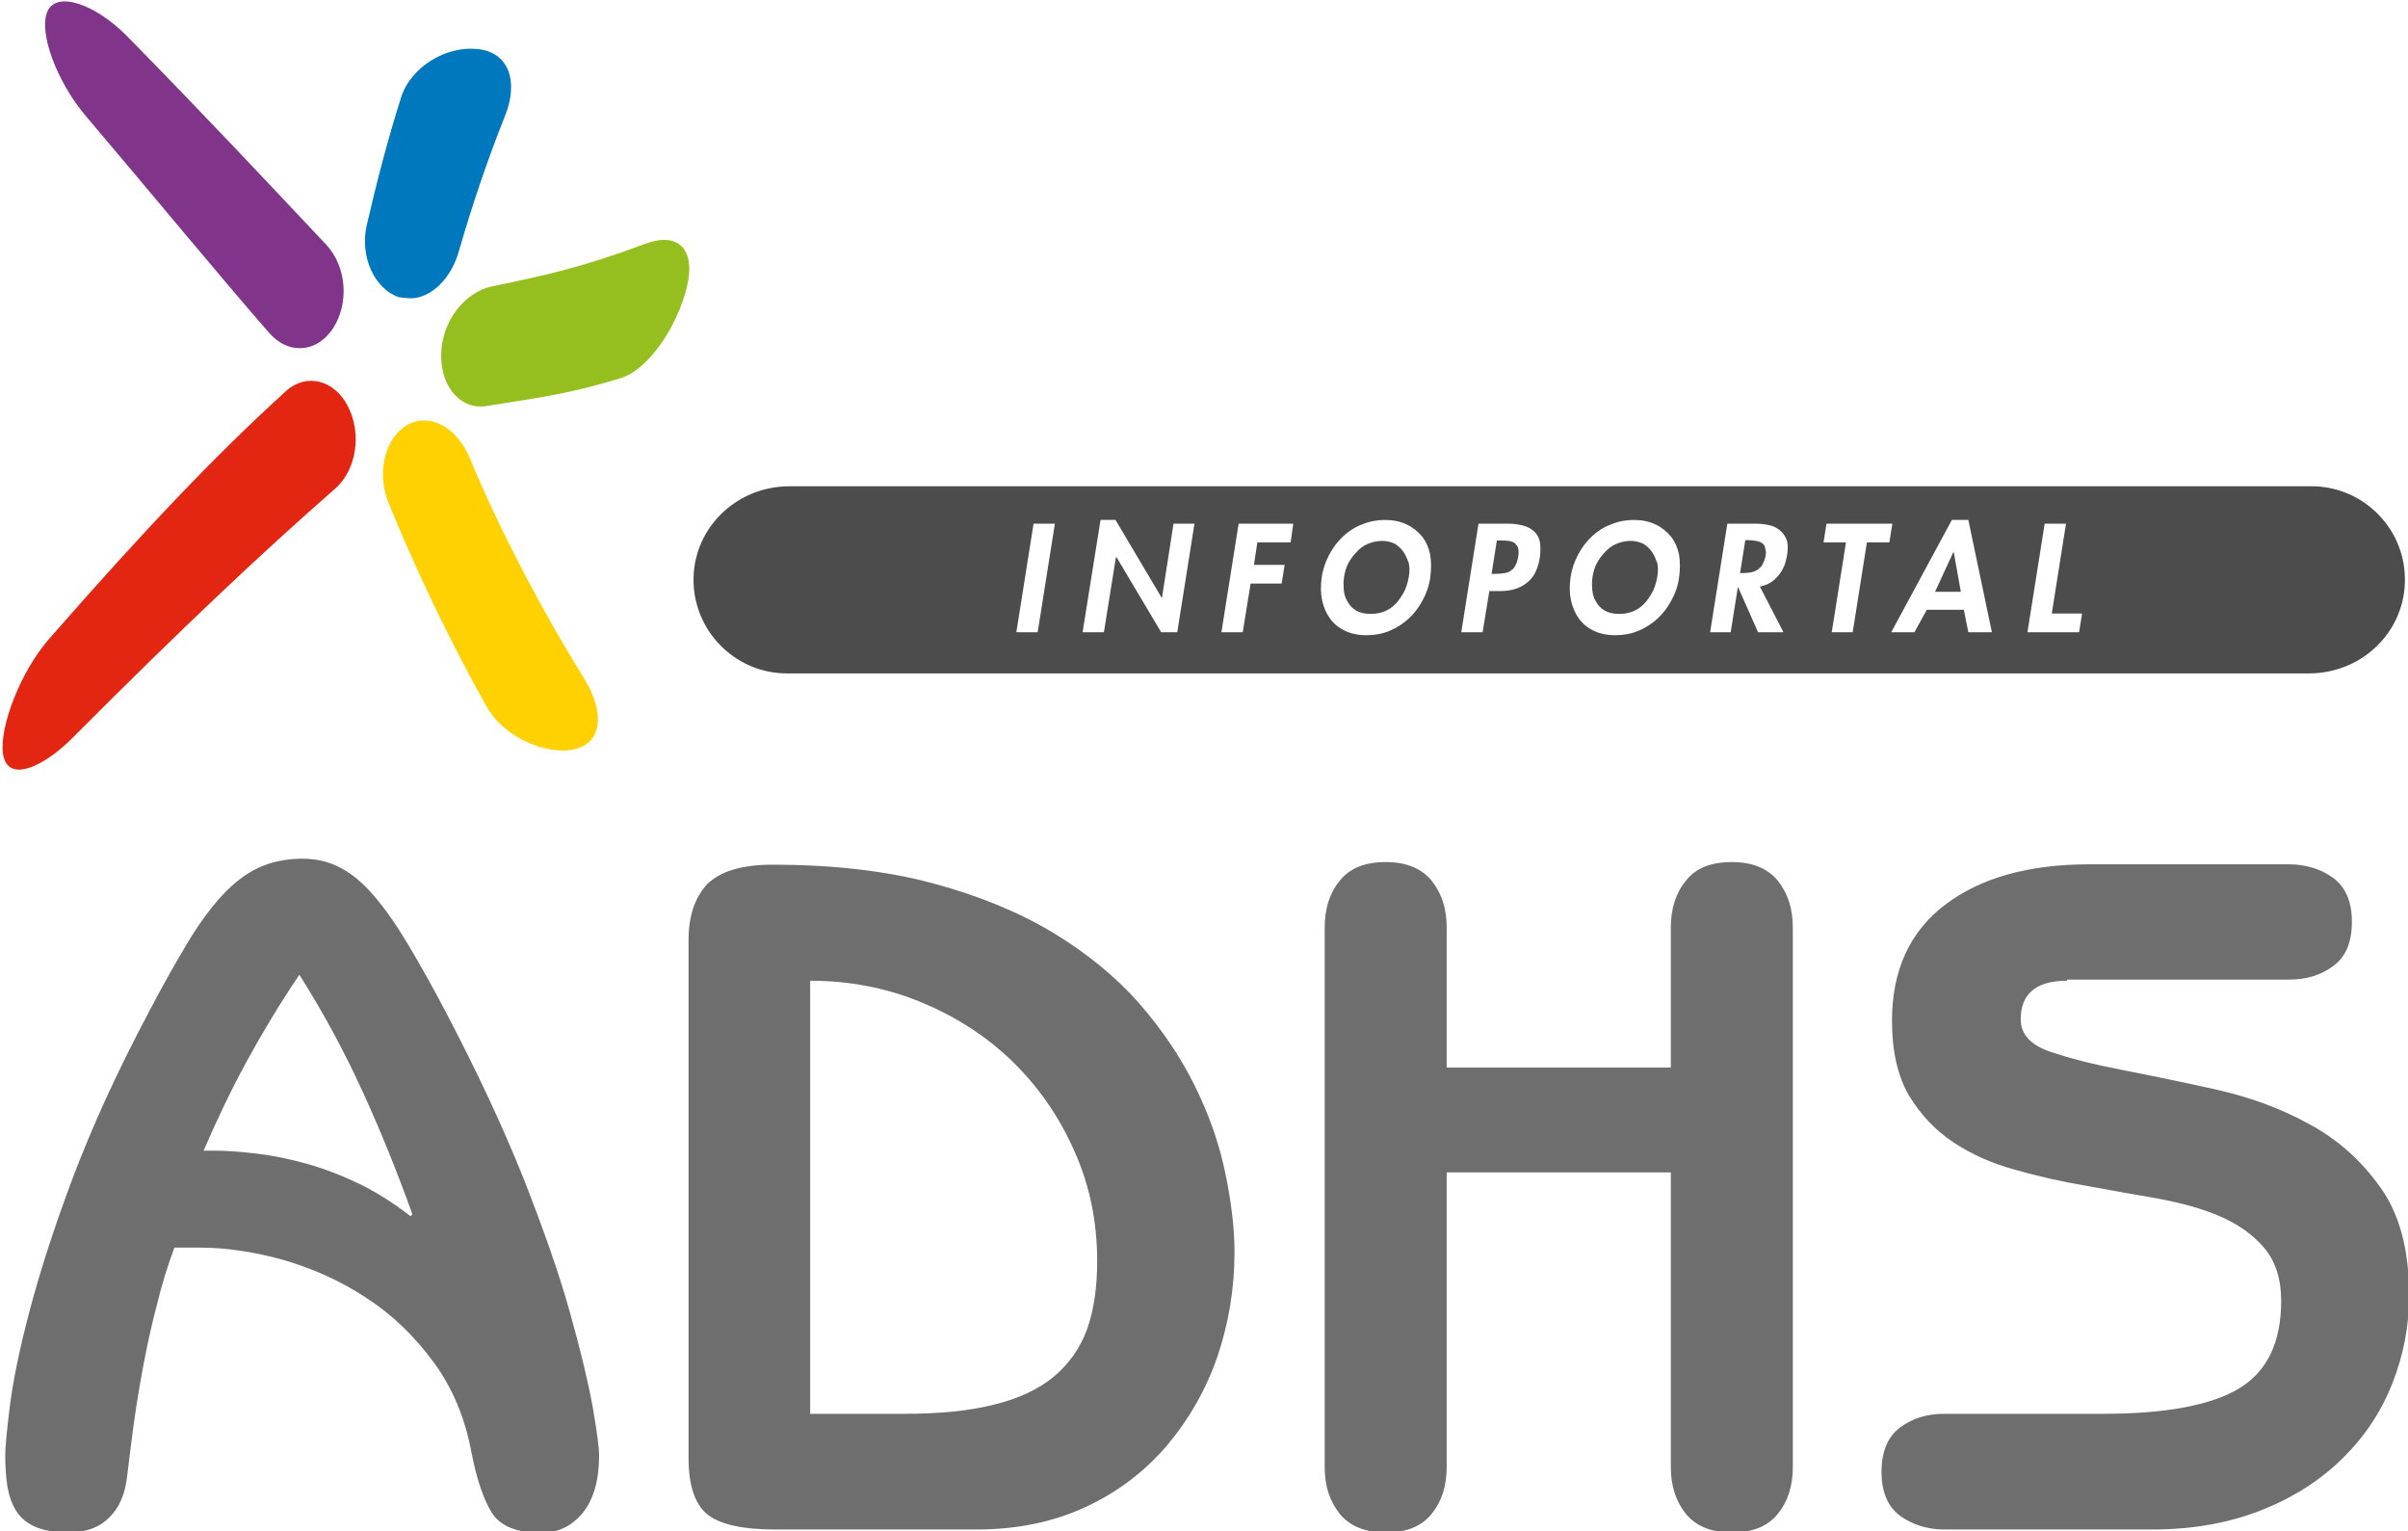
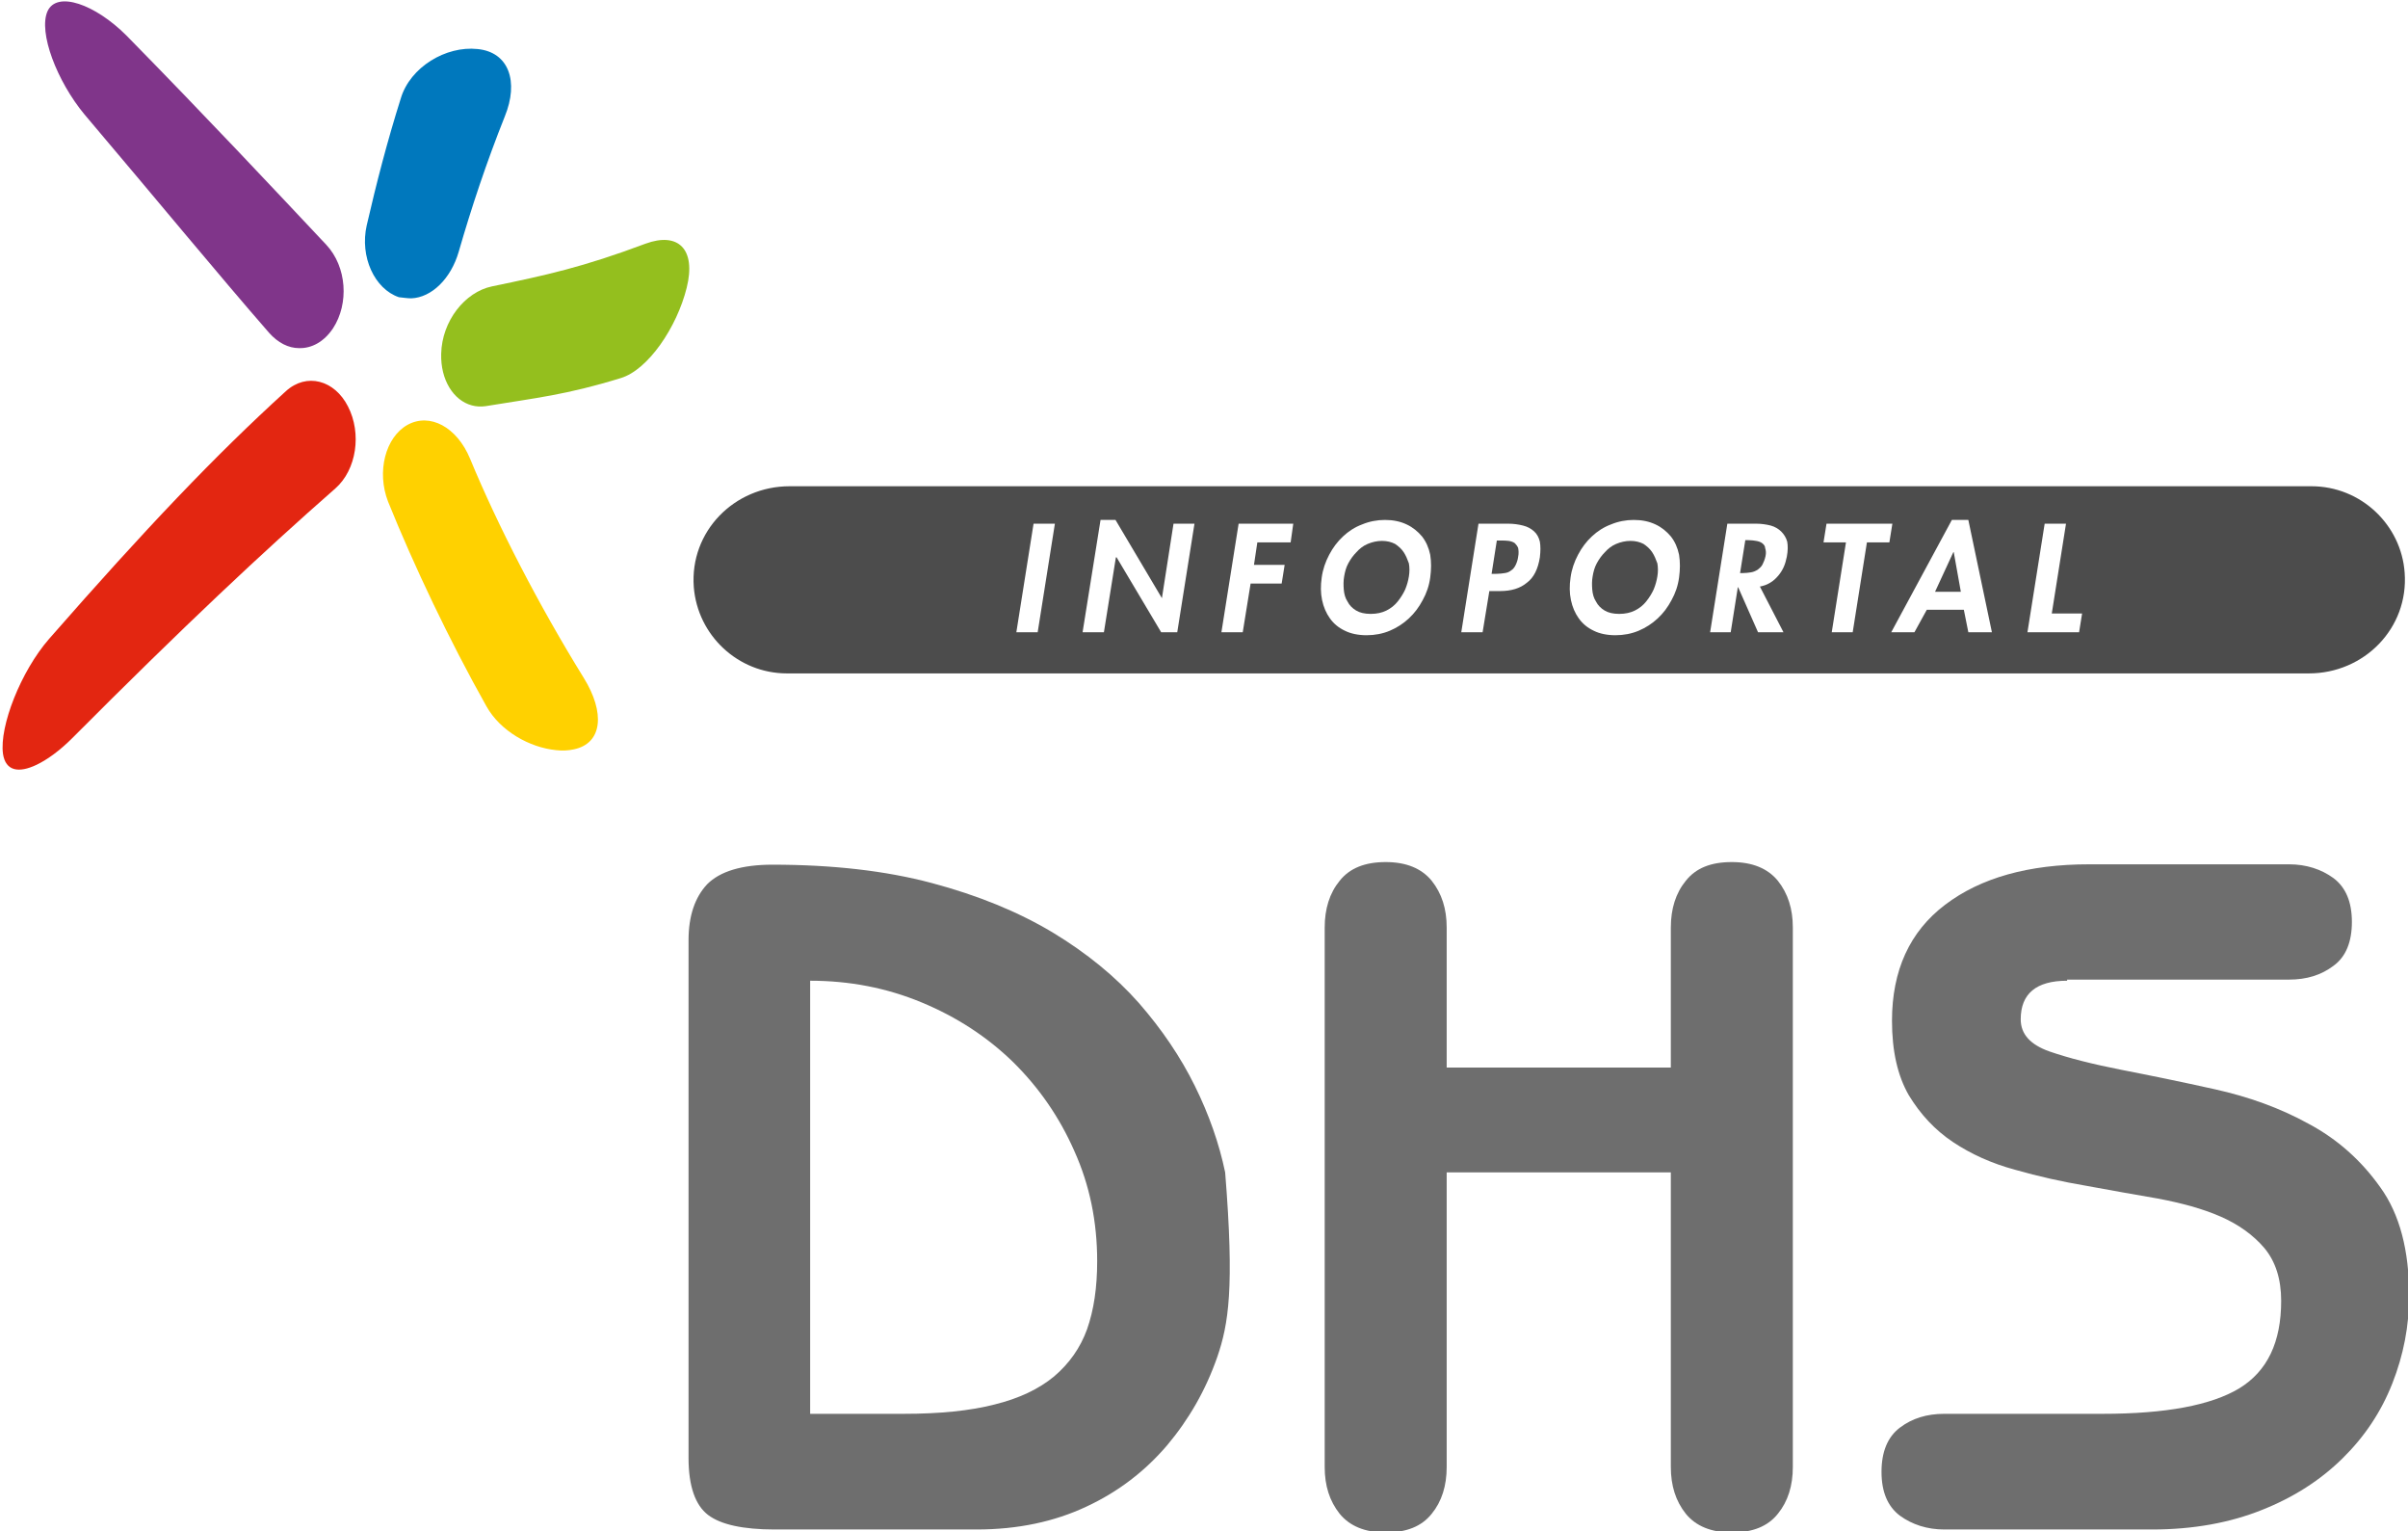
<svg xmlns="http://www.w3.org/2000/svg" fill-rule="evenodd" height="300" preserveAspectRatio="xMinYMin meet" version="1.0" viewBox="0 0 643 409" width="472">
  <title>...</title>
  <desc>...</desc>
  <g clip="0 0 643 409" id="group" transform="scale(1,-1) translate(0,-409)">
    <g transform="">
      <g transform=" matrix(1,0,0,-1,0,409)">
        <g transform="">
          <g transform="">
            <g transform="">
-               <path d="M 46.6 333.3 C 44.9 337.9 43.3 342.9 42 348.3 C 40.6 353.6 39.4 359 38.4 364.3 C 37.4 369.6 36.5 374.9 35.8 380 C 35.1 385.2 34.5 389.9 34 394.2 C 33.5 399 31.9 402.8 29.2 405.4 C 26.5 408.1 22.9 409.4 18.2 409.4 C 14.8 409.4 11.9 408.9 9.7 408 C 7.5 407.1 5.7 405.7 4.5 403.9 C 3.3 402.1 2.5 399.9 2 397.3 C 1.6 394.7 1.4 391.9 1.4 388.8 C 1.4 386.7 1.8 382.4 2.6 375.9 C 3.4 369.4 5.1 360.9 7.8 350.6 C 10.5 340.3 14.3 328.4 19.4 314.8 C 24.5 301.3 31.2 286.5 39.7 270.5 C 43.3 263.6 46.7 257.6 49.8 252.4 C 52.9 247.2 56 242.9 59.1 239.5 C 62.2 236.1 65.5 233.5 68.9 231.9 C 72.3 230.3 76.3 229.4 80.8 229.4 C 84.6 229.4 88 230.2 91.1 231.9 C 94.2 233.5 97.2 236.1 100.1 239.5 C 103 242.9 106 247.2 109.1 252.4 C 112.2 257.6 115.6 263.6 119.2 270.5 C 127.6 286.5 134.5 301.3 139.9 314.8 C 145.2 328.3 149.4 340.2 152.3 350.6 C 155.2 360.9 157.2 369.4 158.4 375.9 C 159.5 382.4 160.1 386.7 160.1 388.8 C 160.1 395.5 158.6 400.6 155.7 404.2 C 152.8 407.7 149.1 409.5 144.6 409.5 C 138.1 409.5 133.7 407.7 131.4 404.1 C 129.2 400.5 127.4 395.2 126 388.1 C 124.3 378.8 120.9 370.7 115.8 363.8 C 110.7 356.9 104.8 351.2 98 346.8 C 91.2 342.3 83.9 339 76.1 336.7 C 68.3 334.5 60.7 333.3 53.5 333.3 L 46.6 333.3 Z M 57.7 307.4 C 60.8 307.4 64.5 307.7 68.7 308.2 C 72.9 308.7 77.3 309.6 82 310.9 C 86.6 312.2 91.3 314 96.1 316.3 C 100.8 318.6 105.3 321.5 109.7 324.9 L 110.2 324.4 C 106.2 313.2 101.8 302.3 96.9 291.6 C 92 280.9 86.4 270.5 80 260.4 C 74.8 268.1 70.1 275.9 65.9 283.6 C 61.7 291.3 57.9 299.3 54.4 307.4 L 57.7 307.4 Z " style="stroke: none; stroke-opacity: 0.2; stroke-linecap: butt; stroke-width: 1; fill: rgb(43%,43%,43%); fill-rule: evenodd;" />
-             </g>
+               </g>
          </g>
          <g transform="">
            <g transform="">
-               <path d="M 184 251.2 C 184 244.7 185.7 239.7 189 236.2 C 192.4 232.8 198.2 231 206.4 231 C 222.4 231 236.6 232.6 249 235.9 C 261.4 239.2 272.1 243.6 281.3 249.1 C 290.4 254.6 298.1 260.9 304.3 267.9 C 310.5 275 315.5 282.4 319.3 290.1 C 323.1 297.8 325.8 305.5 327.4 313.2 C 329 320.9 329.9 328 329.9 334.5 C 329.9 344.3 328.3 353.7 325.3 362.5 C 322.2 371.4 317.7 379.2 311.9 386.1 C 306 393 298.9 398.5 290.3 402.5 C 281.8 406.5 272 408.6 261 408.6 L 207 408.6 C 198.6 408.6 192.6 407.3 189.2 404.7 C 185.8 402.1 184 397 184 389.5 L 184 251.2 Z M 216.5 377.7 L 241.5 377.7 C 251.1 377.7 259.2 376.9 265.8 375.2 C 272.3 373.6 277.6 371.1 281.7 367.7 C 285.7 364.3 288.7 360.1 290.5 355.1 C 292.3 350 293.2 344 293.2 336.9 C 293.2 326.4 291.2 316.6 287.1 307.5 C 283.1 298.4 277.6 290.5 270.7 283.7 C 263.8 277 255.7 271.7 246.3 267.8 C 236.9 263.9 227 262 216.5 262 L 216.5 377.7 Z " style="stroke: none; stroke-opacity: 0.2; stroke-linecap: butt; stroke-width: 1; fill: rgb(43%,43%,43%); fill-rule: evenodd;" />
+               <path d="M 184 251.2 C 184 244.7 185.7 239.7 189 236.2 C 192.4 232.8 198.2 231 206.4 231 C 222.4 231 236.6 232.6 249 235.9 C 261.4 239.2 272.1 243.6 281.3 249.1 C 290.4 254.6 298.1 260.9 304.3 267.9 C 310.5 275 315.5 282.4 319.3 290.1 C 323.1 297.8 325.8 305.5 327.4 313.2 C 329.9 344.3 328.3 353.7 325.3 362.5 C 322.2 371.4 317.7 379.2 311.9 386.1 C 306 393 298.9 398.5 290.3 402.5 C 281.8 406.5 272 408.6 261 408.6 L 207 408.6 C 198.6 408.6 192.6 407.3 189.2 404.7 C 185.8 402.1 184 397 184 389.5 L 184 251.2 Z M 216.5 377.7 L 241.5 377.7 C 251.1 377.7 259.2 376.9 265.8 375.2 C 272.3 373.6 277.6 371.1 281.7 367.7 C 285.7 364.3 288.7 360.1 290.5 355.1 C 292.3 350 293.2 344 293.2 336.9 C 293.2 326.4 291.2 316.6 287.1 307.5 C 283.1 298.4 277.6 290.5 270.7 283.7 C 263.8 277 255.7 271.7 246.3 267.8 C 236.9 263.9 227 262 216.5 262 L 216.5 377.7 Z " style="stroke: none; stroke-opacity: 0.2; stroke-linecap: butt; stroke-width: 1; fill: rgb(43%,43%,43%); fill-rule: evenodd;" />
            </g>
          </g>
          <g transform="">
            <g transform="">
              <path d="M 446.5 285.2 L 446.5 247.8 C 446.5 242.8 447.8 238.6 450.5 235.3 C 453.2 231.9 457.2 230.3 462.8 230.3 C 468.3 230.3 472.4 232 475.1 235.3 C 477.8 238.7 479.1 242.8 479.1 247.8 L 479.1 391.9 C 479.1 396.9 477.8 401.1 475.1 404.4 C 472.4 407.8 468.3 409.4 462.8 409.4 C 457.3 409.4 453.2 407.7 450.5 404.4 C 447.8 401 446.5 396.9 446.5 391.9 L 446.5 313.2 L 386.6 313.2 L 386.6 391.9 C 386.6 396.9 385.3 401.1 382.6 404.4 C 379.9 407.8 375.8 409.4 370.3 409.4 C 364.8 409.4 360.7 407.7 358 404.4 C 355.3 401 354 396.9 354 391.9 L 354 247.8 C 354 242.8 355.3 238.6 358 235.3 C 360.7 231.9 364.8 230.3 370.3 230.3 C 375.8 230.3 379.9 232 382.6 235.3 C 385.3 238.7 386.6 242.8 386.6 247.8 L 386.6 285.2 L 446.5 285.2 Z " style="stroke: none; stroke-opacity: 0.2; stroke-linecap: butt; stroke-width: 1; fill: rgb(43%,43%,43%); fill-rule: evenodd;" />
            </g>
          </g>
          <g transform="">
            <g transform="">
              <path d="M 552.4 262 C 544.1 262 540 265.5 540 272.3 C 540 276.3 542.6 279.1 547.7 280.9 C 552.9 282.7 559.3 284.3 566.9 285.8 C 574.6 287.3 582.9 289 591.9 291 C 600.9 293 609.3 296 616.9 300.2 C 624.6 304.3 631 310 636.1 317.2 C 641.3 324.4 643.8 334.1 643.8 346.1 C 643.8 354.2 642.3 362 639.3 369.6 C 636.3 377.2 631.9 383.8 626 389.6 C 620.1 395.4 613 400 604.4 403.4 C 595.9 406.8 586.1 408.6 575.1 408.6 L 519.6 408.6 C 515 408.6 511 407.3 507.7 404.9 C 504.4 402.4 502.8 398.5 502.8 393.2 C 502.8 387.9 504.4 383.9 507.7 381.4 C 511 378.9 514.9 377.7 519.6 377.7 L 561.9 377.7 C 578.8 377.7 590.9 375.4 598.4 370.9 C 605.9 366.3 609.6 358.6 609.6 347.5 C 609.6 341.7 608.1 337 605.1 333.4 C 602.1 329.9 598.2 327.1 593.4 325 C 588.6 322.9 583 321.4 576.7 320.2 C 570.4 319.1 564 318 557.6 316.8 C 551.1 315.7 544.8 314.3 538.5 312.5 C 532.2 310.8 526.7 308.3 521.9 305.1 C 517.1 301.9 513.2 297.7 510.1 292.6 C 507.1 287.4 505.6 280.8 505.6 272.7 C 505.6 259.3 510.3 248.9 519.8 241.7 C 529.3 234.5 542.1 230.9 558.3 230.9 L 611.7 230.9 C 616.3 230.9 620.3 232.2 623.6 234.6 C 626.9 237.1 628.5 241 628.5 246.3 C 628.5 251.6 626.9 255.6 623.6 258 C 620.3 260.5 616.4 261.7 611.7 261.7 L 552.4 261.7 Z " style="stroke: none; stroke-opacity: 0.2; stroke-linecap: butt; stroke-width: 1; fill: rgb(43%,43%,43%); fill-rule: evenodd;" />
            </g>
          </g>
          <g transform="">
            <path d="M 470.9 145.1 C 470.5 144.8 469.9 144.6 469.3 144.5 C 468.7 144.4 468 144.3 467.2 144.3 L 466.4 144.3 L 465 153.1 L 465.7 153.1 C 466.5 153.1 467.2 153 467.9 152.9 C 468.6 152.8 469.2 152.5 469.7 152.2 C 470.2 151.8 470.7 151.4 471 150.8 C 471.3 150.2 471.6 149.5 471.8 148.6 C 472 147.7 471.9 147 471.7 146.4 C 471.7 145.9 471.4 145.5 470.9 145.1 Z " style="stroke: none; stroke-opacity: 0.2; stroke-linecap: butt; stroke-width: 1; fill: rgb(30%,30%,30%); fill-rule: evenodd;" />
          </g>
          <g transform="">
            <path d="M 441.5 147.5 C 440.9 146.6 440.1 145.9 439.2 145.3 C 438.2 144.8 437.1 144.5 435.7 144.5 C 434.4 144.5 433.1 144.8 431.9 145.3 C 430.7 145.8 429.7 146.6 428.9 147.5 C 428 148.4 427.3 149.4 426.7 150.5 C 426.1 151.6 425.8 152.8 425.6 154 C 425.4 155.1 425.4 156.3 425.5 157.5 C 425.6 158.7 425.9 159.8 426.5 160.7 C 427 161.7 427.8 162.5 428.8 163.1 C 429.8 163.7 431.1 164 432.7 164 C 434.3 164 435.7 163.7 436.9 163.1 C 438.1 162.5 439.1 161.7 439.9 160.7 C 440.7 159.7 441.4 158.6 441.9 157.5 C 442.4 156.3 442.7 155.2 442.9 154 C 443.1 152.8 443.1 151.6 442.9 150.5 C 442.5 149.4 442.1 148.4 441.5 147.5 Z " style="stroke: none; stroke-opacity: 0.2; stroke-linecap: butt; stroke-width: 1; fill: rgb(30%,30%,30%); fill-rule: evenodd;" />
          </g>
          <g transform="">
            <path d="M 404.8 145.1 C 404.4 144.8 403.8 144.6 403.2 144.5 C 402.6 144.4 401.8 144.4 401 144.4 L 400 144.4 L 398.6 153.3 L 399.8 153.3 C 400.7 153.3 401.4 153.2 402.1 153.1 C 402.8 153 403.3 152.8 403.8 152.4 C 404.3 152.1 404.7 151.6 405 151 C 405.3 150.4 405.6 149.6 405.7 148.7 C 405.9 147.8 405.8 147 405.7 146.4 C 405.5 145.9 405.2 145.5 404.8 145.1 Z " style="stroke: none; stroke-opacity: 0.2; stroke-linecap: butt; stroke-width: 1; fill: rgb(30%,30%,30%); fill-rule: evenodd;" />
          </g>
          <g transform="">
            <path d="M 375.1 147.5 C 374.5 146.6 373.7 145.9 372.8 145.3 C 371.8 144.8 370.7 144.5 369.3 144.5 C 368 144.5 366.7 144.8 365.5 145.3 C 364.3 145.8 363.3 146.6 362.5 147.5 C 361.6 148.4 360.9 149.4 360.3 150.5 C 359.7 151.6 359.4 152.8 359.2 154 C 359 155.1 359 156.3 359.1 157.5 C 359.2 158.7 359.5 159.8 360.1 160.7 C 360.6 161.7 361.4 162.5 362.4 163.1 C 363.4 163.7 364.7 164 366.3 164 C 367.9 164 369.3 163.7 370.5 163.1 C 371.7 162.5 372.7 161.7 373.5 160.7 C 374.3 159.7 375 158.6 375.5 157.5 C 376 156.3 376.3 155.2 376.5 154 C 376.7 152.8 376.7 151.6 376.5 150.5 C 376.1 149.4 375.7 148.4 375.1 147.5 Z " style="stroke: none; stroke-opacity: 0.2; stroke-linecap: butt; stroke-width: 1; fill: rgb(30%,30%,30%); fill-rule: evenodd;" />
          </g>
          <polygon points="522 147.5, 517.1 158.1, 524 158.1, 522.1 147.5" style="stroke: none; stroke-opacity: 0.2; stroke-linecap: butt; stroke-width: 1; fill: rgb(30%,30%,30%); fill-rule: evenodd;" />
          <g transform="">
            <path d="M 617.7 129.9 L 211 129.9 C 196.2 129.9 184.3 142 185.4 156.8 C 186.4 169.7 197.2 179.9 210.3 179.9 L 617 179.9 C 631.8 179.9 643.7 167.8 642.6 153 C 641.7 140.2 630.9 129.9 617.7 129.9 Z M 277.3 168.9 L 271.6 168.9 L 276.2 139.9 L 281.9 139.9 L 277.3 168.9 Z M 314.6 168.9 L 310.3 168.9 L 298.4 148.9 L 298.2 148.9 L 295 168.9 L 289.3 168.9 L 294.1 138.9 L 298.1 138.9 L 310.5 159.8 L 313.6 139.9 L 319.2 139.9 L 314.6 168.9 Z M 344.9 144.9 L 336 144.9 L 335.1 150.9 L 343.3 150.9 L 342.5 155.9 L 334.2 155.9 L 332.1 168.9 L 326.4 168.9 L 331 139.9 L 345.6 139.9 L 344.9 144.9 Z M 382.2 154.3 C 381.9 156.5 381.2 158.5 380.2 160.3 C 379.2 162.2 378 163.8 376.5 165.2 C 375 166.6 373.3 167.7 371.4 168.5 C 369.5 169.3 367.4 169.7 365.2 169.7 C 363 169.7 361 169.3 359.4 168.5 C 357.7 167.7 356.4 166.6 355.4 165.2 C 354.4 163.8 353.7 162.2 353.3 160.3 C 352.9 158.4 352.9 156.4 353.2 154.3 C 353.5 152.1 354.2 150.1 355.2 148.2 C 356.2 146.3 357.4 144.7 358.9 143.3 C 360.4 141.9 362.1 140.8 364 140.1 C 365.9 139.3 368 138.9 370.1 138.9 C 372.3 138.9 374.2 139.3 375.9 140.1 C 377.6 140.9 378.9 142 380 143.3 C 381.1 144.7 381.8 146.3 382.2 148.2 C 382.5 150.1 382.5 152.1 382.2 154.3 Z M 411.5 148.9 C 411 152 409.9 154.3 408 155.7 C 406.2 157.2 403.8 157.9 400.9 157.9 L 398 157.9 L 396.2 168.9 L 390.5 168.9 L 395.1 139.9 L 403 139.9 C 404.5 139.9 405.8 140.1 407 140.4 C 408.2 140.7 409.1 141.2 409.9 141.9 C 410.7 142.6 411.2 143.5 411.5 144.7 C 411.7 145.9 411.7 147.2 411.5 148.9 Z M 448.7 154.3 C 448.4 156.5 447.7 158.5 446.7 160.3 C 445.7 162.2 444.5 163.8 443 165.2 C 441.5 166.6 439.8 167.7 437.9 168.5 C 436 169.3 433.9 169.7 431.7 169.7 C 429.5 169.7 427.5 169.3 425.9 168.5 C 424.2 167.7 422.9 166.6 421.9 165.2 C 420.9 163.8 420.2 162.2 419.8 160.3 C 419.4 158.4 419.4 156.4 419.7 154.3 C 420 152.1 420.7 150.1 421.7 148.2 C 422.7 146.3 423.9 144.7 425.4 143.3 C 426.9 141.9 428.6 140.8 430.5 140.1 C 432.4 139.3 434.5 138.9 436.6 138.9 C 438.8 138.9 440.7 139.3 442.4 140.1 C 444.1 140.9 445.4 142 446.5 143.3 C 447.6 144.7 448.3 146.3 448.7 148.2 C 449 150.1 449 152.1 448.7 154.3 Z M 477.5 148.7 C 477.3 149.6 477.1 150.5 476.7 151.4 C 476.3 152.3 475.8 153.1 475.2 153.8 C 474.6 154.5 473.9 155.2 473 155.7 C 472.2 156.2 471.3 156.5 470.3 156.7 L 476.6 168.9 L 469.8 168.9 L 464.5 156.9 L 464.4 156.9 L 462.5 168.9 L 457 168.9 L 461.6 139.9 L 469.3 139.9 C 470.7 139.9 472 140.1 473.2 140.4 C 474.3 140.7 475.3 141.3 476 142 C 476.7 142.7 477.3 143.6 477.6 144.7 C 477.8 145.8 477.8 147.1 477.5 148.7 Z M 498.9 144.9 L 495.1 168.9 L 489.5 168.9 L 493.3 144.9 L 487.3 144.9 L 488.1 139.9 L 505.7 139.9 L 504.9 144.9 L 498.9 144.9 Z M 526 168.9 L 524.8 162.9 L 514.9 162.9 L 511.6 168.9 L 505.4 168.9 L 521.6 138.9 L 526 138.9 L 532.3 168.9 L 526 168.9 Z M 555.6 168.9 L 541.8 168.9 L 546.4 139.9 L 552.1 139.9 L 548.3 163.9 L 556.4 163.9 L 555.6 168.9 Z " style="stroke: none; stroke-opacity: 0.2; stroke-linecap: butt; stroke-width: 1; fill: rgb(30%,30%,30%); fill-rule: evenodd;" />
          </g>
        </g>
        <g transform="">
          <g transform="">
            <path d="M 22.6 30.6 C 42.1 53.6 58.3 73.3 71.9 88.9 C 74.3 91.6 77.1 93 79.9 93 C 83.3 93.1 86.6 91.3 89 87.7 C 93.3 81.1 92.7 71.3 87.2 65.4 C 73 50.3 55.3 31.4 33.8 9.5 C 25.4 1.1 15.2 -2.5 12.7 3 C 10.2 8.6 15.2 21.7 22.6 30.6 Z " style="stroke: none; stroke-opacity: 0.2; stroke-linecap: butt; stroke-width: 1; fill: rgb(50%,21%,54%); fill-rule: evenodd;" />
          </g>
          <g transform="">
            <path d="M 76.4 104.5 C 57.7 121.5 39 141.1 13.1 170.7 C 5.6 179.3 -0.2 194 0.8 201.4 C 1.5 206 5 206.6 9.8 204.3 C 12.7 202.9 16 200.5 19.3 197.2 C 49.1 167.3 70.1 147.6 89.6 130.5 C 95.3 125.5 96.7 115.8 93 108.6 C 89.4 101.5 81.9 99.5 76.4 104.5 Z " style="stroke: none; stroke-opacity: 0.2; stroke-linecap: butt; stroke-width: 1; fill: rgb(89%,15%,7%); fill-rule: evenodd;" />
          </g>
          <g transform="">
            <path d="M 125.6 122.5 C 122.1 114.1 114.9 110.2 108.9 113.5 C 103 116.8 100.6 126 103.7 134 C 110.6 151.1 120.1 171.1 130 188.7 C 133.7 195.3 141.5 199.7 148.6 200.4 C 150.3 200.6 151.9 200.5 153.3 200.2 C 161.1 198.6 161.7 190.3 156 181.1 C 144 161.7 133 140.4 125.6 122.5 Z " style="stroke: none; stroke-opacity: 0.2; stroke-linecap: butt; stroke-width: 1; fill: rgb(100%,82%,0%); fill-rule: evenodd;" />
          </g>
          <g transform="">
            <path d="M 183.5 76.9 C 186.1 66.5 181.2 61.9 172.5 65.1 C 155.7 71.4 146 73.5 131.5 76.5 C 124.2 78 118.1 85.8 117.9 94.5 C 117.7 101.5 121.2 107 126.1 108.3 C 127.2 108.6 128.5 108.7 129.8 108.5 C 143.2 106.3 151.3 105.5 165.9 101 C 173.2 98.8 180.9 87.4 183.5 76.9 Z " style="stroke: none; stroke-opacity: 0.2; stroke-linecap: butt; stroke-width: 1; fill: rgb(58%,75%,12%); fill-rule: evenodd;" />
          </g>
          <g transform="">
            <path d="M 109.9 79.7 C 115.3 79.5 120.5 74.5 122.6 67.2 C 126 55.4 130 43.4 134.9 31.1 C 138.7 21.8 136 13.9 127.6 13.1 C 119.2 12.2 109.6 17.9 107.1 26.3 C 103.5 37.7 100.6 48.9 98 60.2 C 96.1 68.6 100.1 77.2 106.6 79.4 C 107.7 79.5 108.8 79.7 109.9 79.7 Z " style="stroke: none; stroke-opacity: 0.2; stroke-linecap: butt; stroke-width: 1; fill: rgb(0%,47%,74%); fill-rule: evenodd;" />
          </g>
        </g>
      </g>
    </g>
  </g>
</svg>